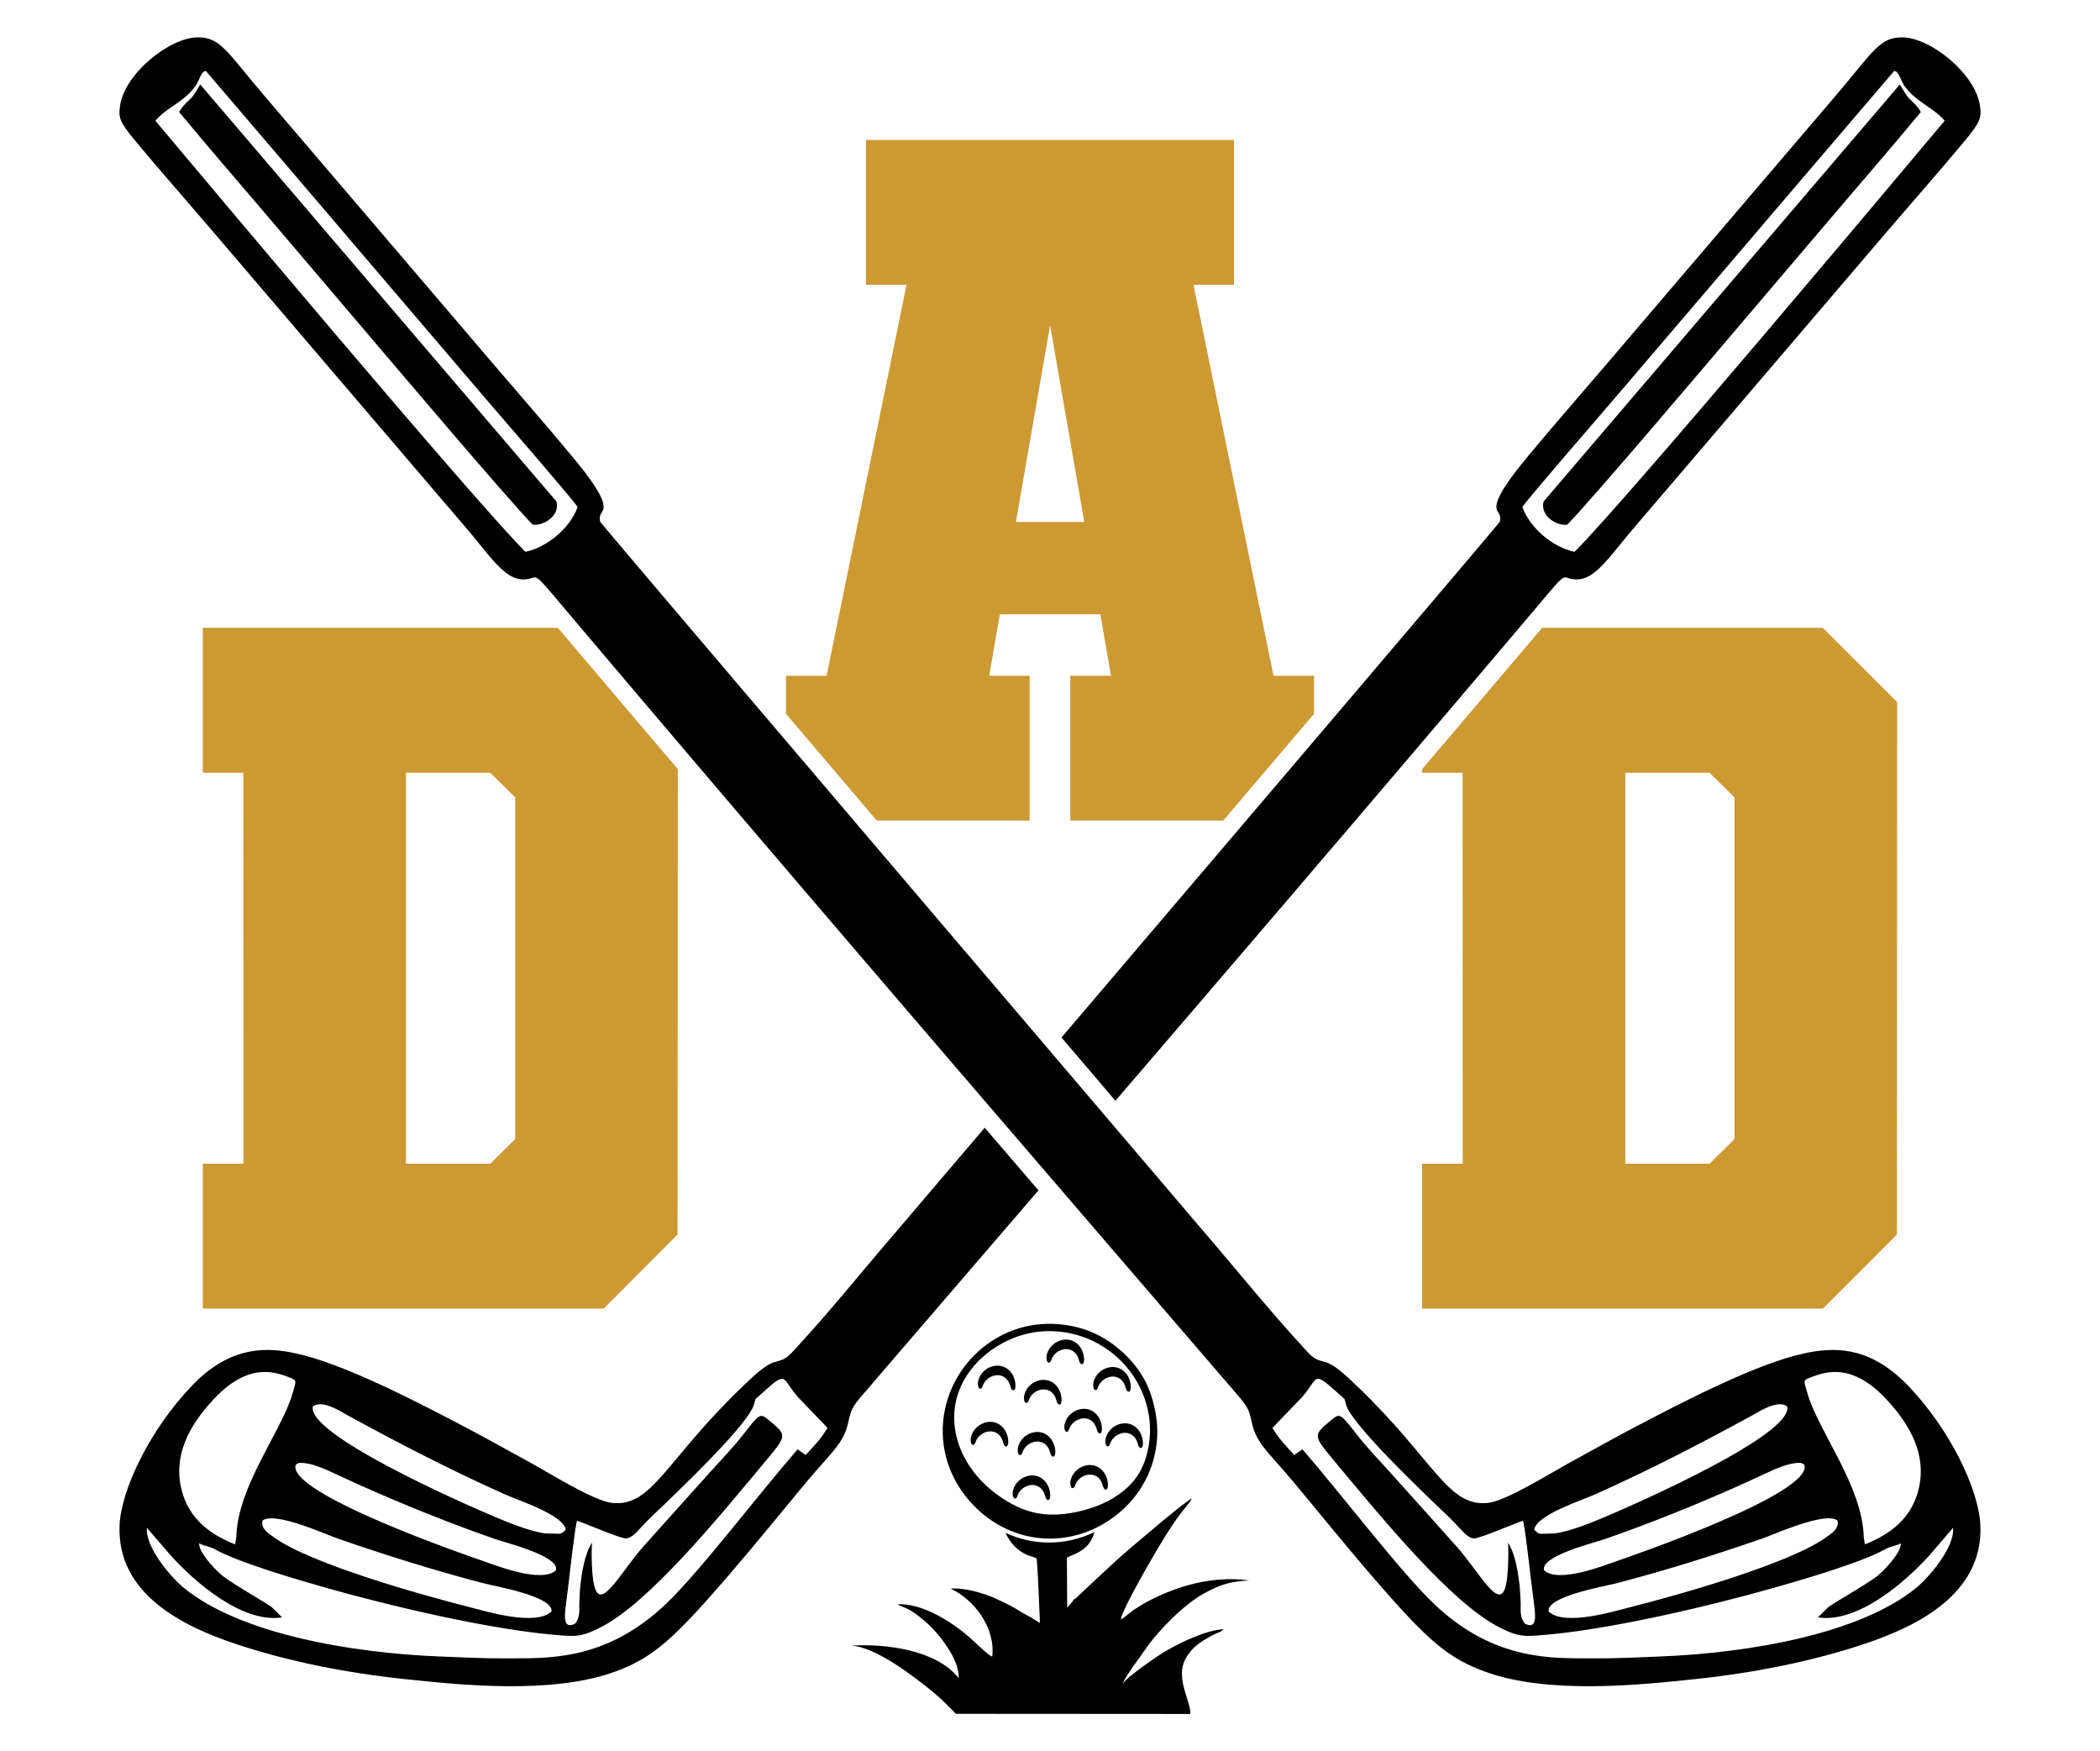
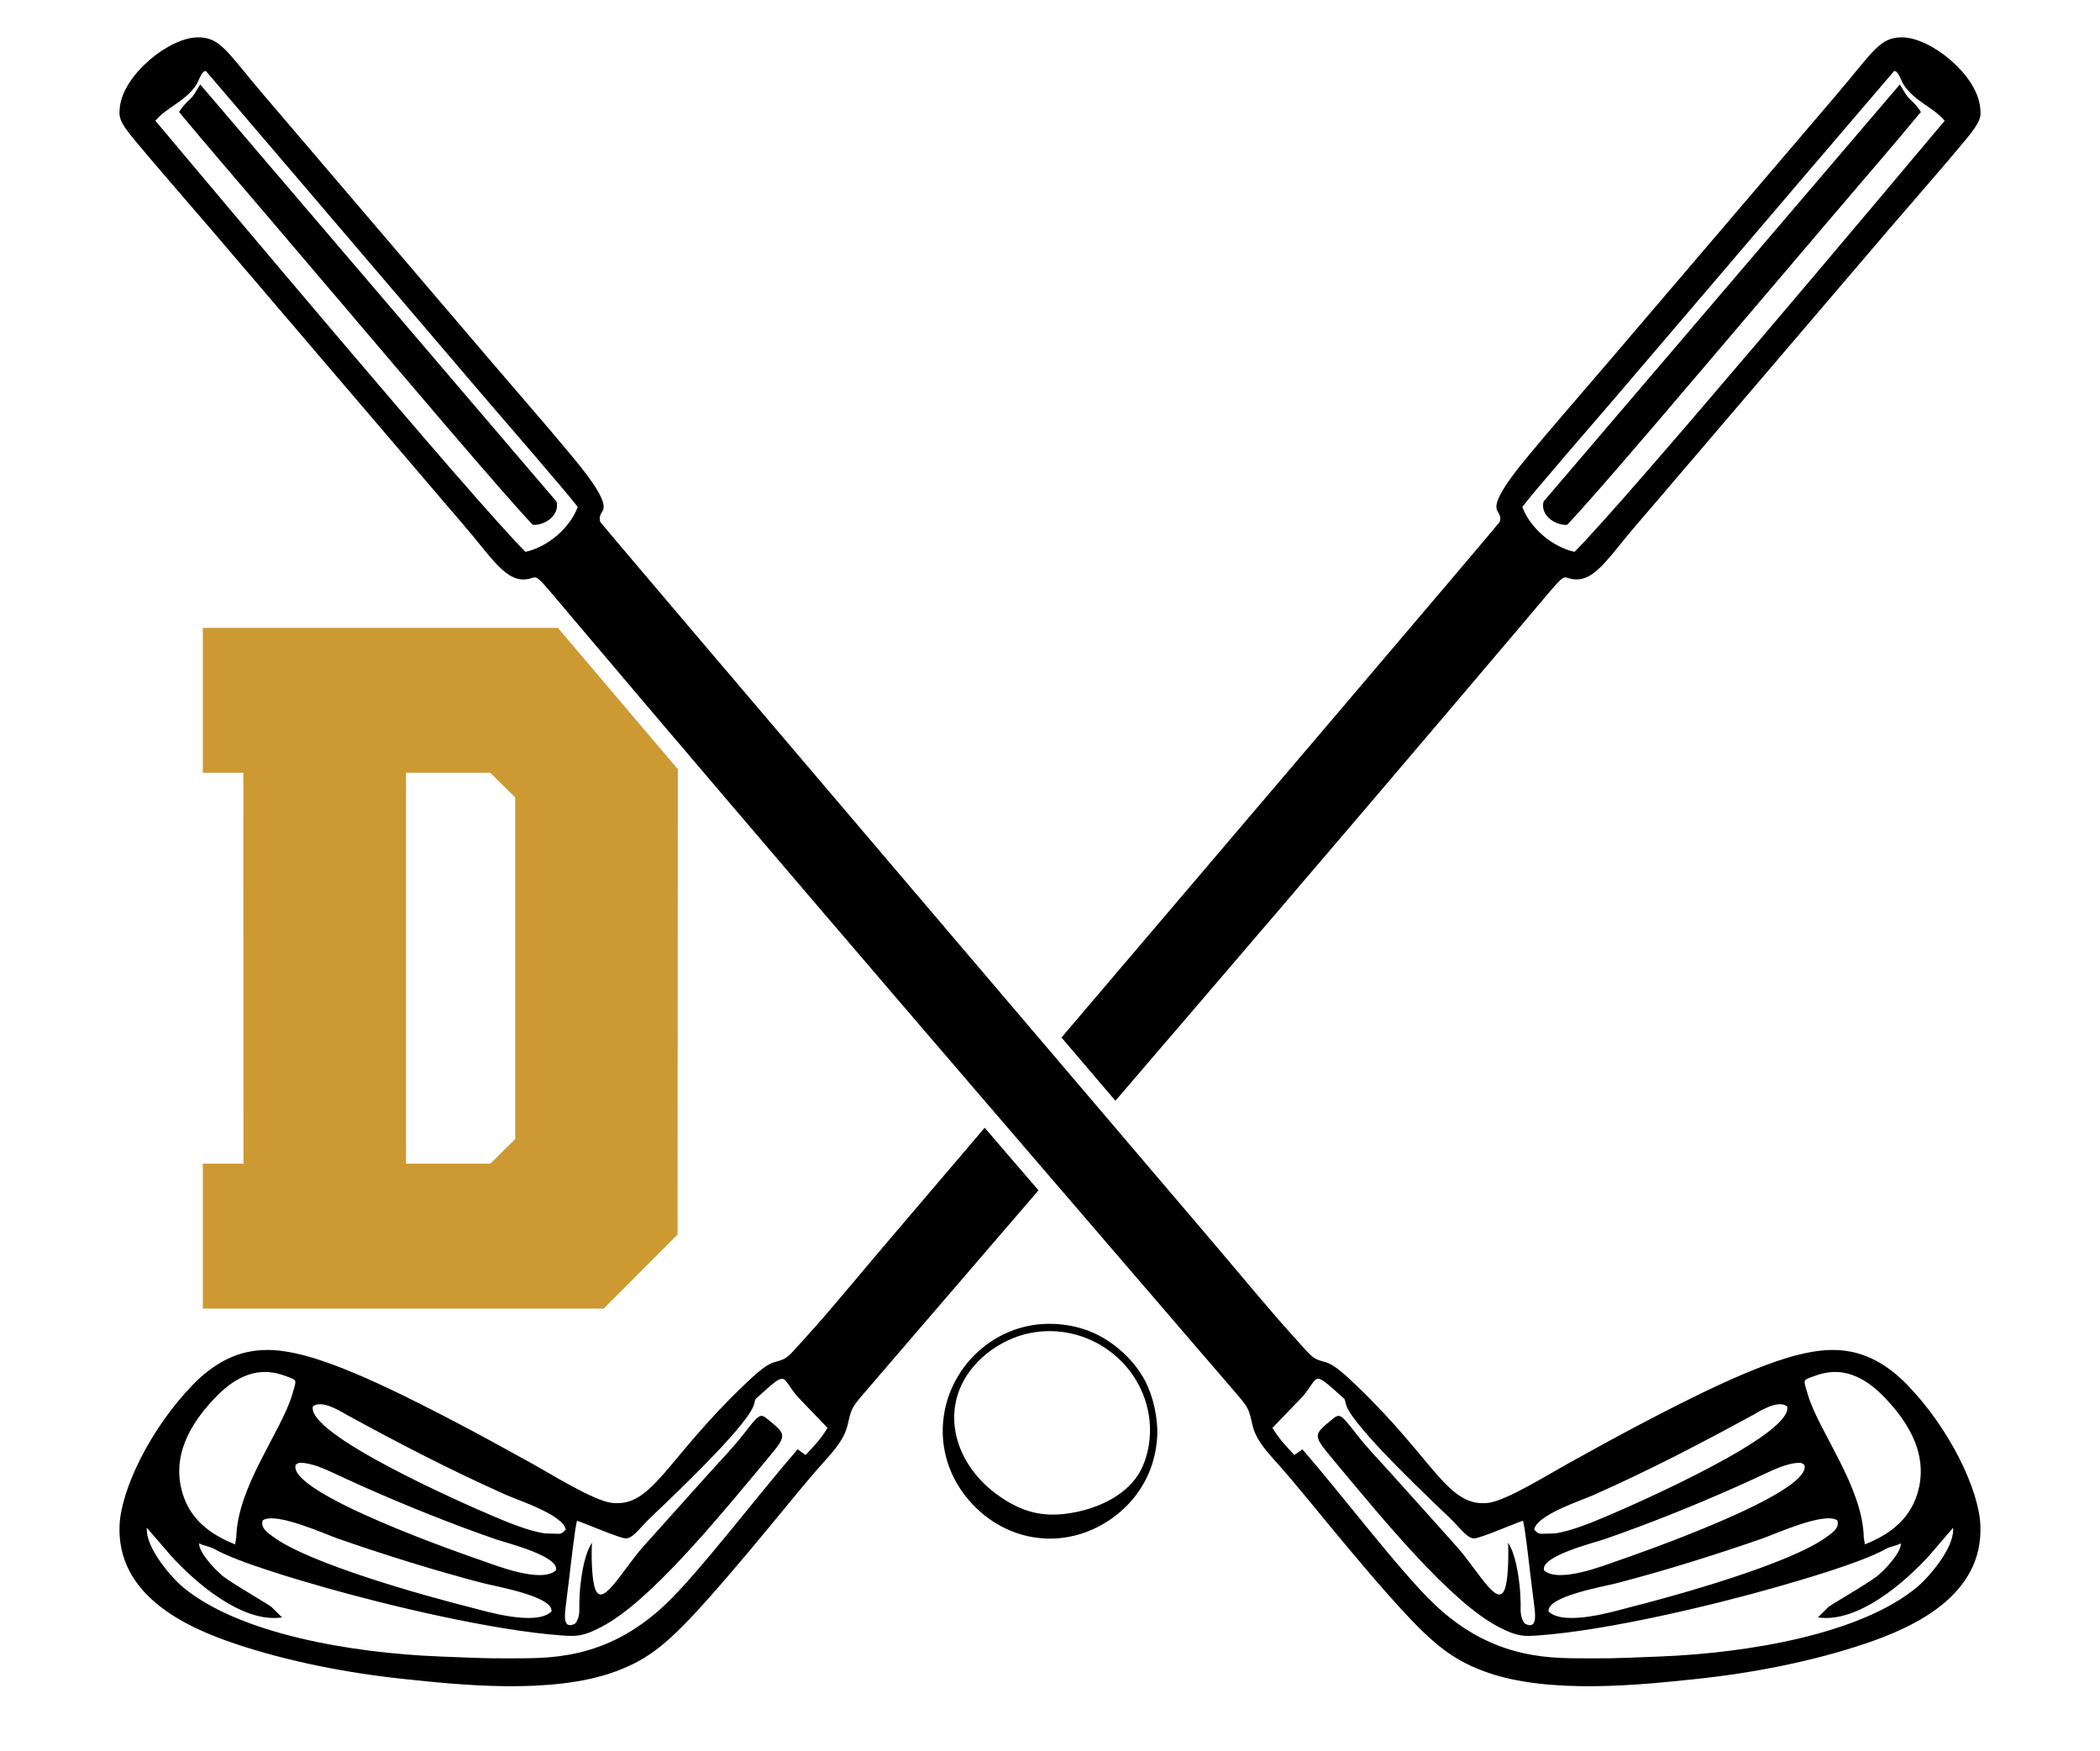
<svg xmlns="http://www.w3.org/2000/svg" xml:space="preserve" width="800px" height="667px" version="1.1" style="shape-rendering:geometricPrecision; text-rendering:geometricPrecision; image-rendering:optimizeQuality; fill-rule:evenodd; clip-rule:evenodd" viewBox="0 0 800 666.67">
  <defs>
    <style type="text/css">  .fil0 {fill:black} .fil1 {fill:#CC9933}  </style>
  </defs>
  <g id="Layer_x0020_1">
    <g id="_840233016">
-       <path class="fil0" d="M409.45 608.9l-0.38 0c-0.02,0.41 -1.16,1.74 -2.52,3.21l-0.11 -19.05c2.17,-1.28 8.41,-2.28 10.42,-9.52 0.03,-0.07 0.06,-0.14 0.08,-0.2 -10.93,5.25 -23.2,5.26 -33.87,0.3 0.03,0.09 0.08,0.2 0.14,0.32 0.51,1.07 0.92,1.79 1.57,2.73 1.17,1.65 2.58,3.03 4.24,4.13 2.76,1.82 5.34,2.02 5.83,2.55 0.3,0.39 0.84,12.7 1.33,24.56l-3.04 -1.78 -0.3 -0.34c-1.27,-0.41 -5.29,-2.97 -6.48,-3.65 -2.34,-1.32 -4.64,-2.37 -7.03,-3.5 -3.69,-1.75 -12.03,-4.36 -17.16,-3.76 9.07,4.16 17.1,15.05 15.83,25.83 -1.12,-0.11 -6.35,-5.2 -7.57,-6.33 -6.87,-6.29 -18.65,-14.06 -28.5,-13.57 1.92,1.28 3.63,1.03 8.14,4.59 2.42,1.88 4.56,3.79 6.62,6.19 2.91,3.34 8.82,11.09 8.52,17.32 -8.49,-10.66 -27.52,-13.17 -41.11,-12.35 9.44,0.32 24.5,12.07 31.48,17.79 3.17,2.59 5.67,5.22 8.55,8.18l89.32 0.06c0.3,-4.75 -5.81,-13.54 -1.85,-20.97 2.44,-4.52 5.86,-6.59 10.18,-8.93 0.62,-0.34 1.22,-0.64 2.09,-1.01 0.49,-0.2 0.71,-0.25 1.19,-0.5l1.12 -0.86c-6.63,0.27 -16.29,5 -21.74,8.1 -3.61,2.04 -15.47,10.34 -16.69,12.64 0.27,-1.82 7.21,-11.11 8.57,-13.08 4.81,-7.06 14.85,-17.25 22.45,-21.35 5.7,-3.08 9.25,-4.47 17.12,-4.89 -13.87,-1.93 -27.54,2.05 -39.11,8.23 -1.35,0.72 -3.61,2.12 -4.94,3.03 -1.16,0.8 -3.99,3.28 -4.88,3.58 0.73,-4.58 15.69,-30.13 19.38,-35.51 1.3,-1.92 2.44,-3.52 3.8,-5.31 0.86,-1.15 3.42,-4.06 3.9,-5.19 -2.36,0.79 -19.54,15.62 -23.01,18.53 -3.64,3.06 -7.19,6.32 -10.96,9.82 -1.09,1.01 -10.62,9.95 -10.62,9.96z" />
      <path class="fil0" d="M437.92 540.83c0.65,6.15 -0.38,13.12 -3.2,18.66 -3.34,6.58 -9.74,11.19 -17.07,13.99 -3.2,1.23 -6.57,2.1 -9.93,2.64 -11.16,1.8 -18.87,-0.87 -26.71,-6.24 -14.57,-9.97 -20.93,-26.2 -15.69,-40.28 4.13,-11.14 15.31,-19.61 26.79,-22 21.79,-4.55 43.42,10.79 45.81,33.23zm-12.7 36.07c9.18,-7.16 14.93,-17.71 15.61,-29.78 0.38,-7.14 -1.52,-15.62 -4.7,-21.56 -4.12,-7.7 -11.26,-14.18 -18.91,-17.79 -7.6,-3.58 -16.94,-4.61 -25.06,-3.03 -15.87,3.09 -28.71,15.63 -32.16,31.79 -2.6,12.31 0.68,24.88 9.04,34.61 14.71,17.15 38.54,19.55 56.18,5.76z" />
-       <path class="fil0" d="M374.74 545.59c-1.41,0.69 -2.63,1.95 -3.15,3.59 -0.16,0.49 -0.38,0.77 -0.59,0.88 -0.25,0.13 -0.47,0.09 -0.68,-0.07 -0.11,-0.1 -0.22,-0.27 -0.33,-0.47 -0.22,-0.55 -0.3,-1.58 -0.05,-2.55l0 0c0.4,-1.52 1.27,-2.8 2.38,-3.76 0.93,-0.78 2.01,-1.34 3.13,-1.63 1.14,-0.3 2.33,-0.32 3.47,-0.02 1.19,0.31 2.33,0.99 3.28,2.09 1.55,1.81 1.99,4.24 1.9,5.64 -0.02,0.36 -0.08,0.67 -0.19,0.89 -0.1,0.34 -0.32,0.54 -0.62,0.56 -0.22,0.02 -0.43,-0.1 -0.65,-0.37 -0.25,-0.37 -0.38,-0.78 -0.52,-1.27 -0.11,-0.38 -0.24,-0.81 -0.46,-1.26 -0.68,-1.41 -1.74,-2.25 -2.88,-2.63 -0.65,-0.2 -1.33,-0.27 -2,-0.2 -0.71,0.07 -1.39,0.26 -2.04,0.58zm17.91 3.86c-1.41,0.7 -2.63,1.96 -3.15,3.59 -0.16,0.49 -0.38,0.77 -0.59,0.88 -0.25,0.13 -0.46,0.1 -0.68,-0.07 -0.11,-0.1 -0.25,-0.26 -0.33,-0.46 -0.21,-0.56 -0.29,-1.58 -0.05,-2.55 0.41,-1.52 1.27,-2.81 2.39,-3.77 0.92,-0.77 1.98,-1.33 3.12,-1.63 1.14,-0.29 2.33,-0.32 3.47,-0.02 1.2,0.32 2.34,0.99 3.29,2.09 1.54,1.82 1.98,4.25 1.9,5.65 -0.03,0.36 -0.09,0.66 -0.19,0.89 -0.11,0.34 -0.33,0.54 -0.63,0.56 -0.21,0.02 -0.43,-0.1 -0.65,-0.38 -0.24,-0.36 -0.38,-0.78 -0.51,-1.26 -0.11,-0.38 -0.25,-0.81 -0.47,-1.26 -0.67,-1.41 -1.73,-2.26 -2.87,-2.63 -0.65,-0.21 -1.33,-0.27 -2.01,-0.2 -0.71,0.06 -1.39,0.26 -2.04,0.57zm-1.92 16.55c-1.42,0.69 -2.64,1.95 -3.15,3.59 -0.16,0.49 -0.38,0.76 -0.6,0.88 -0.24,0.13 -0.46,0.09 -0.68,-0.07 -0.11,-0.1 -0.24,-0.27 -0.32,-0.47 -0.22,-0.55 -0.3,-1.57 -0.06,-2.55 0.41,-1.51 1.28,-2.8 2.39,-3.76 0.92,-0.77 2.01,-1.34 3.12,-1.63 1.14,-0.3 2.34,-0.32 3.48,-0.02 1.19,0.31 2.33,0.99 3.28,2.09 1.55,1.82 1.98,4.24 1.9,5.64 -0.03,0.36 -0.08,0.67 -0.19,0.89 -0.11,0.35 -0.33,0.55 -0.62,0.57 -0.22,0.01 -0.47,-0.1 -0.66,-0.38 -0.24,-0.37 -0.38,-0.78 -0.51,-1.27 -0.11,-0.38 -0.25,-0.81 -0.46,-1.26 -0.68,-1.41 -1.74,-2.25 -2.88,-2.62 -0.65,-0.21 -1.33,-0.27 -2.01,-0.21 -0.7,0.07 -1.38,0.27 -2.03,0.58zm21.98 -3.96c-1.44,0.69 -2.63,1.95 -3.18,3.59 -0.16,0.49 -0.35,0.76 -0.57,0.88 -0.24,0.13 -0.48,0.09 -0.67,-0.07 -0.14,-0.1 -0.25,-0.26 -0.33,-0.47 -0.24,-0.55 -0.33,-1.58 -0.05,-2.55 0.38,-1.51 1.24,-2.8 2.38,-3.76 0.9,-0.77 1.99,-1.34 3.13,-1.63 1.14,-0.3 2.33,-0.32 3.47,-0.02 1.19,0.31 2.33,0.99 3.26,2.09 1.54,1.82 2,4.24 1.9,5.64 -0.03,0.36 -0.09,0.67 -0.17,0.89 -0.13,0.35 -0.35,0.54 -0.62,0.56 -0.25,0.02 -0.46,-0.1 -0.65,-0.37 -0.27,-0.37 -0.41,-0.78 -0.54,-1.27 -0.11,-0.38 -0.25,-0.81 -0.47,-1.26 -0.68,-1.41 -1.71,-2.25 -2.87,-2.63 -0.65,-0.2 -1.33,-0.27 -2.01,-0.2 -0.68,0.07 -1.39,0.27 -2.01,0.58zm13.33 -15.89c-1.42,0.69 -2.64,1.95 -3.15,3.59 -0.17,0.49 -0.38,0.77 -0.6,0.88 -0.22,0.13 -0.46,0.1 -0.68,-0.07 -0.11,-0.1 -0.22,-0.27 -0.32,-0.47 -0.22,-0.55 -0.3,-1.57 -0.06,-2.55 0.41,-1.51 1.28,-2.8 2.39,-3.76 0.92,-0.78 2.01,-1.34 3.12,-1.63 1.14,-0.29 2.34,-0.32 3.48,-0.02 1.22,0.31 2.33,0.99 3.28,2.09 1.55,1.82 1.98,4.24 1.9,5.64 -0.03,0.36 -0.08,0.67 -0.16,0.9 -0.14,0.34 -0.36,0.54 -0.66,0.55 -0.21,0.02 -0.43,-0.1 -0.65,-0.37 -0.24,-0.37 -0.38,-0.78 -0.51,-1.27 -0.11,-0.38 -0.25,-0.81 -0.46,-1.26 -0.68,-1.41 -1.74,-2.25 -2.88,-2.62 -0.65,-0.21 -1.33,-0.28 -2.01,-0.21 -0.7,0.07 -1.38,0.27 -2.03,0.58zm-15.61 -5.52c-1.44,0.69 -2.63,1.95 -3.18,3.59 -0.16,0.48 -0.35,0.76 -0.57,0.88 -0.24,0.13 -0.48,0.09 -0.67,-0.08 -0.14,-0.1 -0.25,-0.26 -0.33,-0.46 -0.24,-0.56 -0.33,-1.58 -0.05,-2.55 0.38,-1.52 1.24,-2.81 2.38,-3.76 0.9,-0.78 1.99,-1.34 3.13,-1.63 1.14,-0.3 2.33,-0.32 3.47,-0.03 1.19,0.32 2.33,1 3.26,2.09 1.54,1.82 2.01,4.25 1.9,5.65 -0.03,0.36 -0.08,0.67 -0.17,0.89 -0.13,0.34 -0.35,0.54 -0.62,0.56 -0.25,0.02 -0.46,-0.1 -0.65,-0.37 -0.27,-0.37 -0.41,-0.79 -0.54,-1.27 -0.11,-0.38 -0.25,-0.81 -0.47,-1.26 -0.67,-1.41 -1.71,-2.25 -2.87,-2.63 -0.63,-0.21 -1.33,-0.27 -2.01,-0.2 -0.68,0.06 -1.36,0.26 -2.01,0.58zm-32.95 -16.44c-1.41,0.69 -2.63,1.95 -3.15,3.59 -0.16,0.48 -0.38,0.76 -0.59,0.88 -0.25,0.13 -0.46,0.09 -0.68,-0.07 -0.14,-0.1 -0.25,-0.27 -0.33,-0.47 -0.22,-0.55 -0.3,-1.58 -0.05,-2.55l0 0c0.41,-1.52 1.27,-2.8 2.39,-3.76 0.92,-0.78 1.98,-1.34 3.12,-1.63 1.14,-0.3 2.33,-0.32 3.47,-0.02 1.2,0.31 2.34,0.99 3.29,2.08 1.54,1.82 1.98,4.25 1.9,5.65 -0.03,0.36 -0.09,0.67 -0.19,0.89 -0.11,0.34 -0.33,0.54 -0.63,0.56 -0.22,0.02 -0.46,-0.1 -0.65,-0.37 -0.27,-0.37 -0.38,-0.79 -0.52,-1.27 -0.1,-0.38 -0.24,-0.81 -0.46,-1.26 -0.7,-1.41 -1.73,-2.25 -2.87,-2.63 -0.66,-0.2 -1.33,-0.27 -2.01,-0.2 -0.71,0.07 -1.39,0.26 -2.04,0.58zm17.56 5.41c-1.44,0.7 -2.63,1.96 -3.15,3.59 -0.16,0.49 -0.38,0.77 -0.59,0.89 -0.25,0.12 -0.47,0.09 -0.68,-0.07 -0.14,-0.11 -0.25,-0.27 -0.33,-0.47 -0.21,-0.56 -0.3,-1.58 -0.05,-2.55l0 -0.01c0.4,-1.51 1.27,-2.8 2.39,-3.75 0.92,-0.78 1.98,-1.34 3.12,-1.63 1.14,-0.3 2.33,-0.33 3.47,-0.03 1.2,0.32 2.34,0.99 3.28,2.09 1.55,1.82 1.99,4.25 1.9,5.65 -0.02,0.36 -0.08,0.67 -0.19,0.89 -0.13,0.34 -0.32,0.54 -0.62,0.56 -0.22,0.02 -0.46,-0.1 -0.65,-0.37 -0.27,-0.37 -0.38,-0.79 -0.52,-1.27 -0.13,-0.38 -0.24,-0.81 -0.46,-1.26 -0.7,-1.41 -1.73,-2.26 -2.87,-2.63 -0.66,-0.21 -1.33,-0.27 -2.01,-0.2 -0.71,0.06 -1.39,0.26 -2.04,0.57zm8.58 -15.34c-1.41,0.7 -2.63,1.96 -3.15,3.59 -0.16,0.49 -0.38,0.77 -0.6,0.88 -0.24,0.13 -0.46,0.1 -0.68,-0.06 -0.1,-0.11 -0.24,-0.27 -0.32,-0.47 -0.22,-0.56 -0.3,-1.58 -0.06,-2.55 0.41,-1.52 1.28,-2.81 2.39,-3.77 0.92,-0.77 2.01,-1.33 3.12,-1.62 1.14,-0.3 2.34,-0.33 3.48,-0.03 1.19,0.32 2.33,0.99 3.28,2.09 1.55,1.82 1.98,4.25 1.9,5.65 -0.03,0.36 -0.08,0.67 -0.19,0.89 -0.11,0.34 -0.32,0.54 -0.62,0.56 -0.22,0.02 -0.44,-0.1 -0.65,-0.37 -0.25,-0.37 -0.38,-0.79 -0.52,-1.27 -0.11,-0.38 -0.24,-0.81 -0.46,-1.26 -0.68,-1.42 -1.74,-2.26 -2.88,-2.63 -0.65,-0.21 -1.33,-0.27 -2.01,-0.2 -0.7,0.06 -1.38,0.26 -2.03,0.57zm17.77 10.45c-1.41,0.7 -2.63,1.96 -3.14,3.59 -0.17,0.49 -0.38,0.77 -0.6,0.88 -0.24,0.13 -0.46,0.1 -0.68,-0.07 -0.13,-0.1 -0.24,-0.26 -0.32,-0.46 -0.22,-0.56 -0.3,-1.58 -0.06,-2.56l0 0c0.41,-1.51 1.28,-2.8 2.39,-3.76 0.92,-0.77 1.98,-1.33 3.12,-1.63 1.14,-0.29 2.33,-0.32 3.47,-0.02 1.2,0.32 2.34,0.99 3.29,2.09 1.55,1.82 1.98,4.24 1.9,5.65 -0.03,0.36 -0.08,0.67 -0.19,0.89 -0.14,0.34 -0.33,0.54 -0.63,0.56 -0.21,0.02 -0.46,-0.1 -0.65,-0.38 -0.27,-0.36 -0.38,-0.78 -0.51,-1.26 -0.14,-0.39 -0.25,-0.81 -0.46,-1.26 -0.71,-1.42 -1.74,-2.26 -2.88,-2.63 -0.65,-0.21 -1.33,-0.27 -2.01,-0.21 -0.71,0.07 -1.38,0.27 -2.04,0.58z" />
-       <path class="fil1" d="M485.15 257.19l-30.48 -148.89 15.41 0 0 -55.18 -140.18 0 0 55.18 15.45 0 -30.45 148.89 -15.47 0 0 14.51c11.53,13.56 23.07,27.12 34.6,40.67l58.22 0 0 -55.18 -15.42 0 4.07 -23.39 38.27 0 4.07 23.39 -15.5 0 0 55.18 58.25 0c11.53,-13.55 23.07,-27.11 34.6,-40.67l0 -14.51 -15.44 0zm-98.14 -58.58l13.03 -74.88 13.02 74.88 -26.05 0z" />
      <path class="fil1" d="M212.55 238.97l-135.29 0 0 55.18 15.44 0 0.05 148.89 -15.49 0 0 55.19 152.71 0 28.15 -28.21 0.11 -177.24c-4.64,-5.47 -9.31,-10.94 -13.95,-16.41 -9.86,-11.58 -19.68,-23.16 -29.5,-34.76 -0.74,-0.88 -1.5,-1.76 -2.23,-2.64zm-16.28 194.69l-9.5 9.38 -32.11 0 0 -148.89 32.11 0 9.5 9.38 0 130.13z" />
-       <path class="fil1" d="M694.4 238.97l-106.96 0c-0.73,0.88 -1.47,1.76 -2.23,2.64 -9.82,11.6 -19.65,23.18 -29.5,34.76 -4.64,5.48 -9.31,10.95 -13.97,16.43l0 1.35 15.44 0 0.05 148.89 -15.49 0 0 55.19 152.71 0 28.18 -28.21 0.1 -202.78 -28.33 -28.27zm-33.63 194.69l-9.52 9.38 -32.08 0 0 -148.89 32.08 0 9.52 9.38 0 130.13z" />
      <path class="fil0" d="M710.44 588.01c9.8,-3.87 18.21,-10.13 20.68,-21.96 1.74,-8.41 0.43,-19.88 -13.19,-34 -11.97,-12.42 -21.36,-10.18 -27.25,-7.96 -3.99,1.5 -3.74,1 -1.98,6.89 4.23,14.23 20.9,35.03 21.31,54.45l0.43 2.58zm-498.43 -397.14c1.33,5.53 -4.94,9.23 -9.04,8.83 -10.48,-10.81 -54.09,-62.37 -66.9,-77.4 -11.29,-13.26 -22.58,-26.53 -33.85,-39.78 -11.2,-13.17 -23.04,-26.8 -34,-40.05 1.27,-2.1 2.55,-3.32 4.29,-4.97 1.73,-1.67 2.47,-3.6 3.77,-5.49l135.73 158.86zm487.87 387.97c-4.96,-3.3 -24.02,5.4 -28.52,6.95 -17.81,6.18 -36.75,12.14 -55.48,17.02 -4.77,1.24 -26.81,5 -25.94,10.77 5.97,5.81 25.67,-0.27 30.48,-1.48 18.34,-4.61 62.07,-16.85 75.66,-27.08 0.95,-0.73 5.1,-3.19 3.8,-6.18zm-12.51 -21.13c-1.25,-0.87 -1.19,-0.74 -2.25,-0.73 -0.63,0 -1.11,0.07 -1.68,0.16 -3.29,0.52 -6.84,2.01 -9.61,3.3 -4.07,1.89 -8.17,3.79 -12.27,5.62 -16.04,7.13 -33.41,14.12 -50.35,20 -3.8,1.31 -24.67,6.47 -22.98,11.87 5.59,5.03 23.15,-2 27.44,-3.46 6.45,-2.21 75.26,-25.97 71.7,-36.76zm-6.54 -22.21c-3.5,-2.83 -11.05,2.15 -13.08,3.27 -20.09,10.96 -39.11,20.84 -60.39,30.33 -5.18,2.31 -21.96,7.68 -22.91,13.32 1.44,1.39 1.39,1.39 2.61,1.57l5.21 -0.14c6.05,-0.81 14.17,-4.18 19.32,-6.35 12.33,-5.2 71.68,-31.39 69.24,-42zm-168.65 -2.86c-12.68,-11.32 -9.26,-8.84 -15.9,-0.97l-11.54 11.99c2.77,4.51 4.53,6.15 8.33,10.33l3.1 -2.17c15.25,17.57 37.31,46.67 50.15,58.89 23.23,22.13 45.84,20.59 60.12,20.72 9.04,0.08 17.45,-0.37 26.27,-0.72 33.44,-1.35 75.91,-8.54 97.41,-26.25 4.53,-3.72 14.54,-15.15 13.92,-22.76l-9.2 10.7c-8.88,9.75 -27.01,25.76 -42.31,23.43l4.1 -4.04c3.31,-2.28 18.15,-10.72 19.62,-12.72 2.06,-1.7 8.19,-8.24 7.87,-11.46 -1.39,0.89 -4.07,1.2 -5.78,2.17 -9.12,5.17 -32.38,11.9 -42.88,14.87 -22.77,6.46 -62.83,16.15 -89.54,18.06 -5.73,0.41 -8.09,0.32 -14.87,-3.16 -18.38,-9.43 -44.32,-41.18 -63.05,-63.66 -7.95,-9.55 -7.87,-9.43 -0.49,-15.5 2.88,-2.38 3.29,-2 9.04,5.38 4.15,5.37 8.58,9.87 12.95,14.75 8.41,9.38 16.88,18.73 25.26,28.15 9.01,10.12 16.48,25.23 18.89,15.05 0.9,-3.79 1.11,-11.84 0.84,-16.31 2.88,4.26 3.91,12.07 4.37,15.98 0.27,2.39 0.33,4.74 0.44,7.18 0.08,2.07 -0.49,4.94 1.57,7.62 4.64,2.42 4.05,-2.97 3.67,-6.26 -0.47,-3.74 -0.93,-7.32 -1.39,-11.09 -0.3,-2.49 -2.31,-20.62 -3.01,-21.82 -2.96,0.96 -16.42,6.76 -18.54,6.73 -2.85,-0.05 -5.34,-4.05 -9.88,-8.36 -7,-6.63 -14,-13.45 -21.17,-20.74 -4.28,-4.39 -13.27,-13.82 -16.53,-19.24 -1.6,-2.66 -1.19,-3.08 -1.84,-4.77zm-292.11 -339.71c-2.55,-3.74 -30.07,-35.4 -35.39,-41.64 -11.78,-13.78 -23.59,-27.62 -35.37,-41.43 -23.64,-27.67 -47.17,-55.32 -70.86,-82.97 -1.6,-0.31 -2.88,4.14 -3.75,5.39 -4.64,6.6 -10.77,8.06 -15.52,13.53 19.16,22.8 121.32,144.57 140.99,164.2 8.25,-1.78 16.89,-8.88 19.9,-17.08zm8.6 5.68c3.83,4.99 234.11,275.21 235.12,276.41 9.12,10.71 20.03,24.01 29.17,34.06 7.25,7.95 6.74,8.13 12.05,9.56 3.21,0.86 7.39,4.73 11.86,9 29.67,28.4 34.66,46.42 50.16,44.57 6.84,-0.83 23.53,-11.24 29.99,-14.79 9.77,-5.39 19.46,-10.78 29.39,-15.95 15.64,-8.15 43.18,-22.45 61.04,-26.22 10.04,-2.12 24.1,-3.51 39.17,12.05 16.31,16.85 27.24,39.96 27.81,53.44 1.14,26.6 -25.02,38.74 -43.88,45.09 -20.06,6.74 -42.64,11.21 -65.22,13.55 -19,1.96 -55.39,6.11 -79.87,-2.98 -12.57,-4.67 -20.09,-10.56 -36.18,-28.72 -10.1,-11.39 -19.79,-23.16 -29.53,-35.01 -5.16,-6.25 -9.47,-11.47 -14.82,-17.4 -5.89,-6.54 -7.19,-9.75 -8.06,-13.76 -1.3,-5.91 -1.57,-5.92 -8.71,-14.21 -4.89,-5.66 -9.77,-11.35 -14.63,-16.99 -16.39,-19.07 -32.79,-38.11 -49.13,-57.13l-2.03 -2.36 -1.71 -1.99 -0.33 -0.37 -0.32 -0.38 -0.3 -0.37 -0.33 -0.37 -0.19 -0.23 -0.13 -0.14 -0.33 -0.38 -0.32 -0.37 -0.3 -0.37 -0.33 -0.37 -0.32 -0.38 -0.33 -0.37 -0.32 -0.37 -0.3 -0.37 -0.33 -0.37 -0.19 -0.23 -0.13 -0.14 -0.33 -0.38 -0.3 -0.37 -0.32 -0.37 -0.33 -0.37 -0.33 -0.38 -0.32 -0.37 -0.3 -0.37 -0.33 -0.37 -0.32 -0.38 -0.19 -0.21 -0.14 -0.16 -0.32 -0.37 -0.3 -0.37 -0.33 -0.38 -0.32 -0.37 -0.33 -0.37 -0.32 -0.37 -0.3 -0.38 -0.65 -0.74 -0.17 -0.2 -0.16 -0.17 -0.62 -0.75 -0.33 -0.37 -0.33 -0.37 -0.62 -0.75 -0.32 -0.37 -0.33 -0.37 -0.33 -0.37 -0.16 -0.2 -0.46 -0.55 -0.33 -0.37 -1.27 -1.49 -0.33 -0.37 -0.65 -0.75 -0.16 -0.18 -0.16 -0.19 -0.3 -0.37 -7.66 -8.89c-41.96,-48.85 -83.83,-97.72 -125.74,-147.04 -9.85,-11.59 -19.65,-23.14 -29.47,-34.75 -17.89,-21.12 -14.17,-17.62 -19,-16.89 -5.73,0.86 -10.04,-3.17 -17.32,-12.26 -4.83,-6.04 -9.88,-11.8 -14.9,-17.66l-88.04 -103.05c-9.5,-11.12 -20.03,-23.07 -29.26,-34.17 -6.16,-7.39 -6.13,-8.91 -5.67,-12.88 1.49,-12.22 18.73,-26.26 29.66,-26.33 8.64,-0.06 11.11,5.53 25,21.83l87.64 102.65c9.71,11.36 20.14,23.27 29.61,34.68 4.48,5.37 9.5,11.72 11.51,16.31 2.55,5.84 -1.58,4.94 -0.44,9.08z" />
      <path class="fil0" d="M89.55 588.01c-9.8,-3.87 -18.18,-10.13 -20.65,-21.96 -1.77,-8.41 -0.47,-19.88 13.16,-34 11.99,-12.41 21.36,-10.18 27.25,-7.96 3.99,1.5 3.74,1 2.01,6.89 -4.24,14.23 -20.9,35.03 -21.31,54.45l-0.46 2.58zm498.46 -397.14c-1.33,5.53 4.91,9.23 9.01,8.83 10.48,-10.81 54.09,-62.37 66.9,-77.4 11.29,-13.26 22.58,-26.53 33.85,-39.78 11.2,-13.17 23.04,-26.8 34,-40.05 -1.27,-2.09 -2.55,-3.32 -4.29,-4.97 -1.71,-1.67 -2.44,-3.6 -3.74,-5.49l-135.73 158.86zm-487.88 387.97c4.94,-3.3 24.02,5.4 28.5,6.95 17.81,6.18 36.75,12.14 55.48,17.02 4.77,1.24 26.81,5 25.97,10.77 -5.97,5.81 -25.67,-0.27 -30.48,-1.48 -18.37,-4.61 -62.1,-16.85 -75.67,-27.08 -0.97,-0.73 -5.1,-3.19 -3.8,-6.18zm12.52 -21.13c1.24,-0.87 1.16,-0.74 2.22,-0.73 0.65,0 1.11,0.07 1.68,0.16 3.32,0.52 6.87,2.01 9.64,3.3 4.07,1.89 8.14,3.79 12.27,5.62 16.04,7.13 33.41,14.12 50.34,20 3.8,1.31 24.65,6.47 22.96,11.87 -5.59,5.03 -23.12,-2 -27.41,-3.46 -6.49,-2.21 -75.26,-25.97 -71.7,-36.76zm6.54 -22.21c3.47,-2.83 11.02,2.15 13.08,3.27 20.05,10.96 39.11,20.84 60.36,30.33 5.18,2.31 21.96,7.68 22.9,13.32 -1.41,1.39 -1.38,1.39 -2.6,1.57l-5.21 -0.14c-6.05,-0.81 -14.17,-4.18 -19.3,-6.35 -12.35,-5.2 -71.7,-31.39 -69.23,-42zm168.65 -2.86c12.67,-11.32 9.25,-8.84 15.9,-0.97l11.51 11.99c-2.77,4.51 -4.51,6.15 -8.33,10.33l-3.07 -2.17c-15.28,17.57 -37.32,46.67 -50.16,58.89 -23.23,22.13 -45.84,20.59 -60.14,20.72 -9.01,0.08 -17.45,-0.37 -26.27,-0.72 -33.41,-1.35 -75.88,-8.54 -97.41,-26.25 -4.5,-3.72 -14.52,-15.16 -13.92,-22.76l9.23 10.7c8.85,9.75 26.97,25.77 42.28,23.43l-4.1 -4.04c-3.31,-2.28 -18.13,-10.72 -19.59,-12.72 -2.06,-1.7 -8.2,-8.24 -7.9,-11.45 1.41,0.88 4.07,1.19 5.78,2.16 9.12,5.16 32.41,11.9 42.88,14.87 22.77,6.46 62.86,16.15 89.54,18.06 5.73,0.41 8.11,0.32 14.87,-3.16 18.38,-9.43 44.32,-41.18 63.05,-63.66 7.95,-9.55 7.87,-9.43 0.51,-15.5 -2.9,-2.38 -3.31,-2 -9.03,5.38 -4.18,5.37 -8.58,9.87 -12.98,14.75 -8.38,9.38 -16.88,18.73 -25.26,28.15 -8.99,10.12 -16.45,25.23 -18.87,15.05 -0.92,-3.79 -1.14,-11.84 -0.84,-16.31 -2.9,4.26 -3.93,12.07 -4.39,15.97 -0.28,2.4 -0.33,4.75 -0.44,7.19 -0.08,2.07 0.49,4.94 -1.57,7.62 -4.62,2.42 -4.05,-2.97 -3.64,-6.26 0.43,-3.74 0.92,-7.32 1.36,-11.09 0.3,-2.49 2.33,-20.62 3.01,-21.82 2.96,0.96 16.42,6.76 18.54,6.73 2.85,-0.05 5.34,-4.05 9.88,-8.36 7,-6.63 14.03,-13.46 21.17,-20.74 4.31,-4.39 13.27,-13.82 16.52,-19.24 1.61,-2.66 1.23,-3.08 1.88,-4.77zm292.11 -339.71c2.52,-3.74 30.04,-35.4 35.36,-41.64 11.78,-13.78 23.59,-27.62 35.39,-41.43 23.64,-27.68 47.17,-55.32 70.87,-82.97 1.57,-0.31 2.85,4.14 3.74,5.39 4.64,6.6 10.75,8.06 15.53,13.53 -19.16,22.8 -121.32,144.57 -141.02,164.2 -8.23,-1.78 -16.86,-8.88 -19.87,-17.08zm-8.63 5.68c-2.44,3.2 -98.39,115.89 -166.94,196.37l20.54 24.09c41.94,-48.84 83.81,-97.71 125.72,-147.02 9.85,-11.59 19.67,-23.14 29.5,-34.75 17.88,-21.12 14.17,-17.62 18.97,-16.89 5.75,0.86 10.04,-3.17 17.32,-12.26 4.83,-6.04 9.9,-11.8 14.9,-17.66l88.04 -103.05c9.53,-11.12 20.06,-23.07 29.28,-34.17 6.14,-7.39 6.14,-8.91 5.65,-12.88 -1.47,-12.22 -18.73,-26.26 -29.67,-26.33 -8.63,-0.06 -11.1,5.53 -24.99,21.83l-87.64 102.65c-9.69,11.36 -20.14,23.27 -29.61,34.68 -4.45,5.37 -9.47,11.72 -11.48,16.31 -2.58,5.84 1.58,4.94 0.41,9.08zm-196.2 230.73c-23.04,27.05 -38.65,45.37 -38.92,45.68 -9.12,10.71 -20,24.01 -29.17,34.06 -7.25,7.95 -6.74,8.13 -12.06,9.56 -3.2,0.86 -7.38,4.73 -11.83,9 -29.69,28.4 -34.68,46.42 -50.15,44.57 -6.87,-0.83 -23.56,-11.24 -29.99,-14.79 -9.77,-5.39 -19.49,-10.78 -29.4,-15.95 -15.63,-8.15 -43.2,-22.45 -61.04,-26.22 -10.04,-2.12 -24.12,-3.51 -39.16,12.05 -16.31,16.85 -27.28,39.96 -27.85,53.44 -1.13,26.6 25.03,38.74 43.92,45.09 20.05,6.74 42.64,11.21 65.22,13.55 18.99,1.96 55.36,6.11 79.87,-2.98 12.57,-4.67 20.06,-10.56 36.15,-28.72 10.1,-11.39 19.79,-23.16 29.56,-35.01 5.13,-6.25 9.44,-11.47 14.79,-17.4 5.89,-6.54 7.19,-9.75 8.09,-13.76 1.3,-5.91 1.57,-5.92 8.71,-14.21 4.86,-5.66 9.77,-11.35 14.6,-16.99 16.42,-19.07 32.79,-38.11 49.15,-57.13 -6.84,-7.95 -13.65,-15.89 -20.49,-23.84z" />
    </g>
  </g>
</svg>